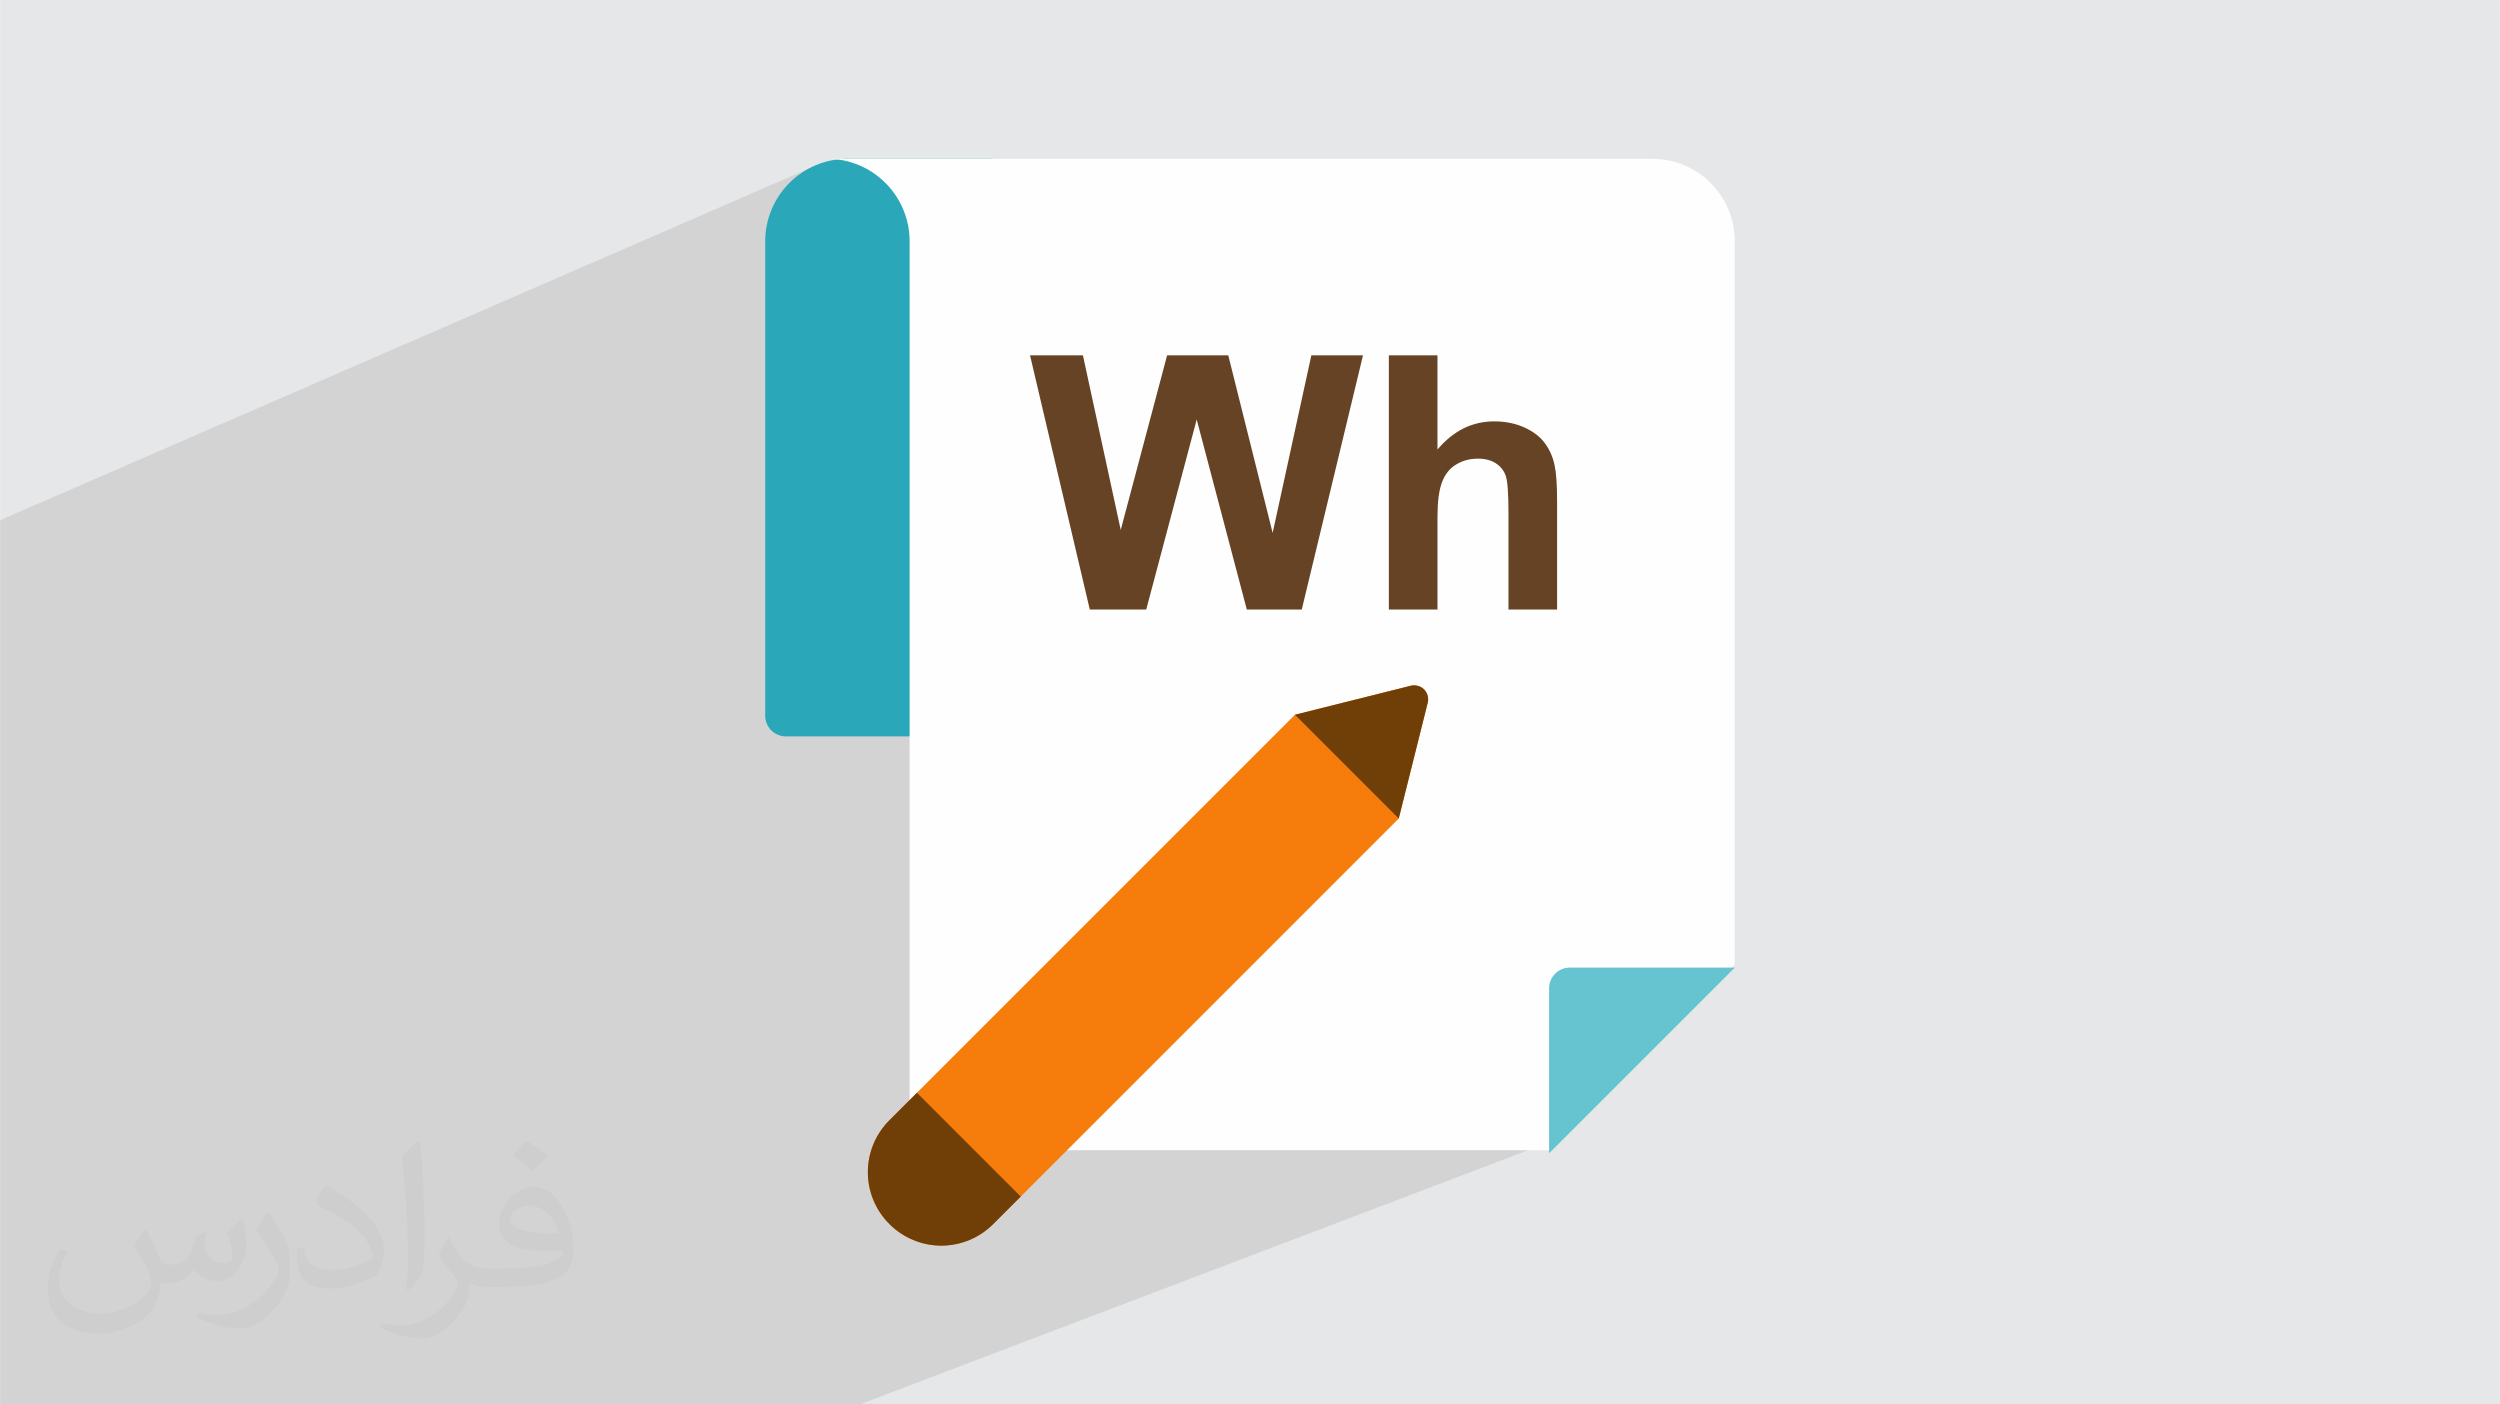
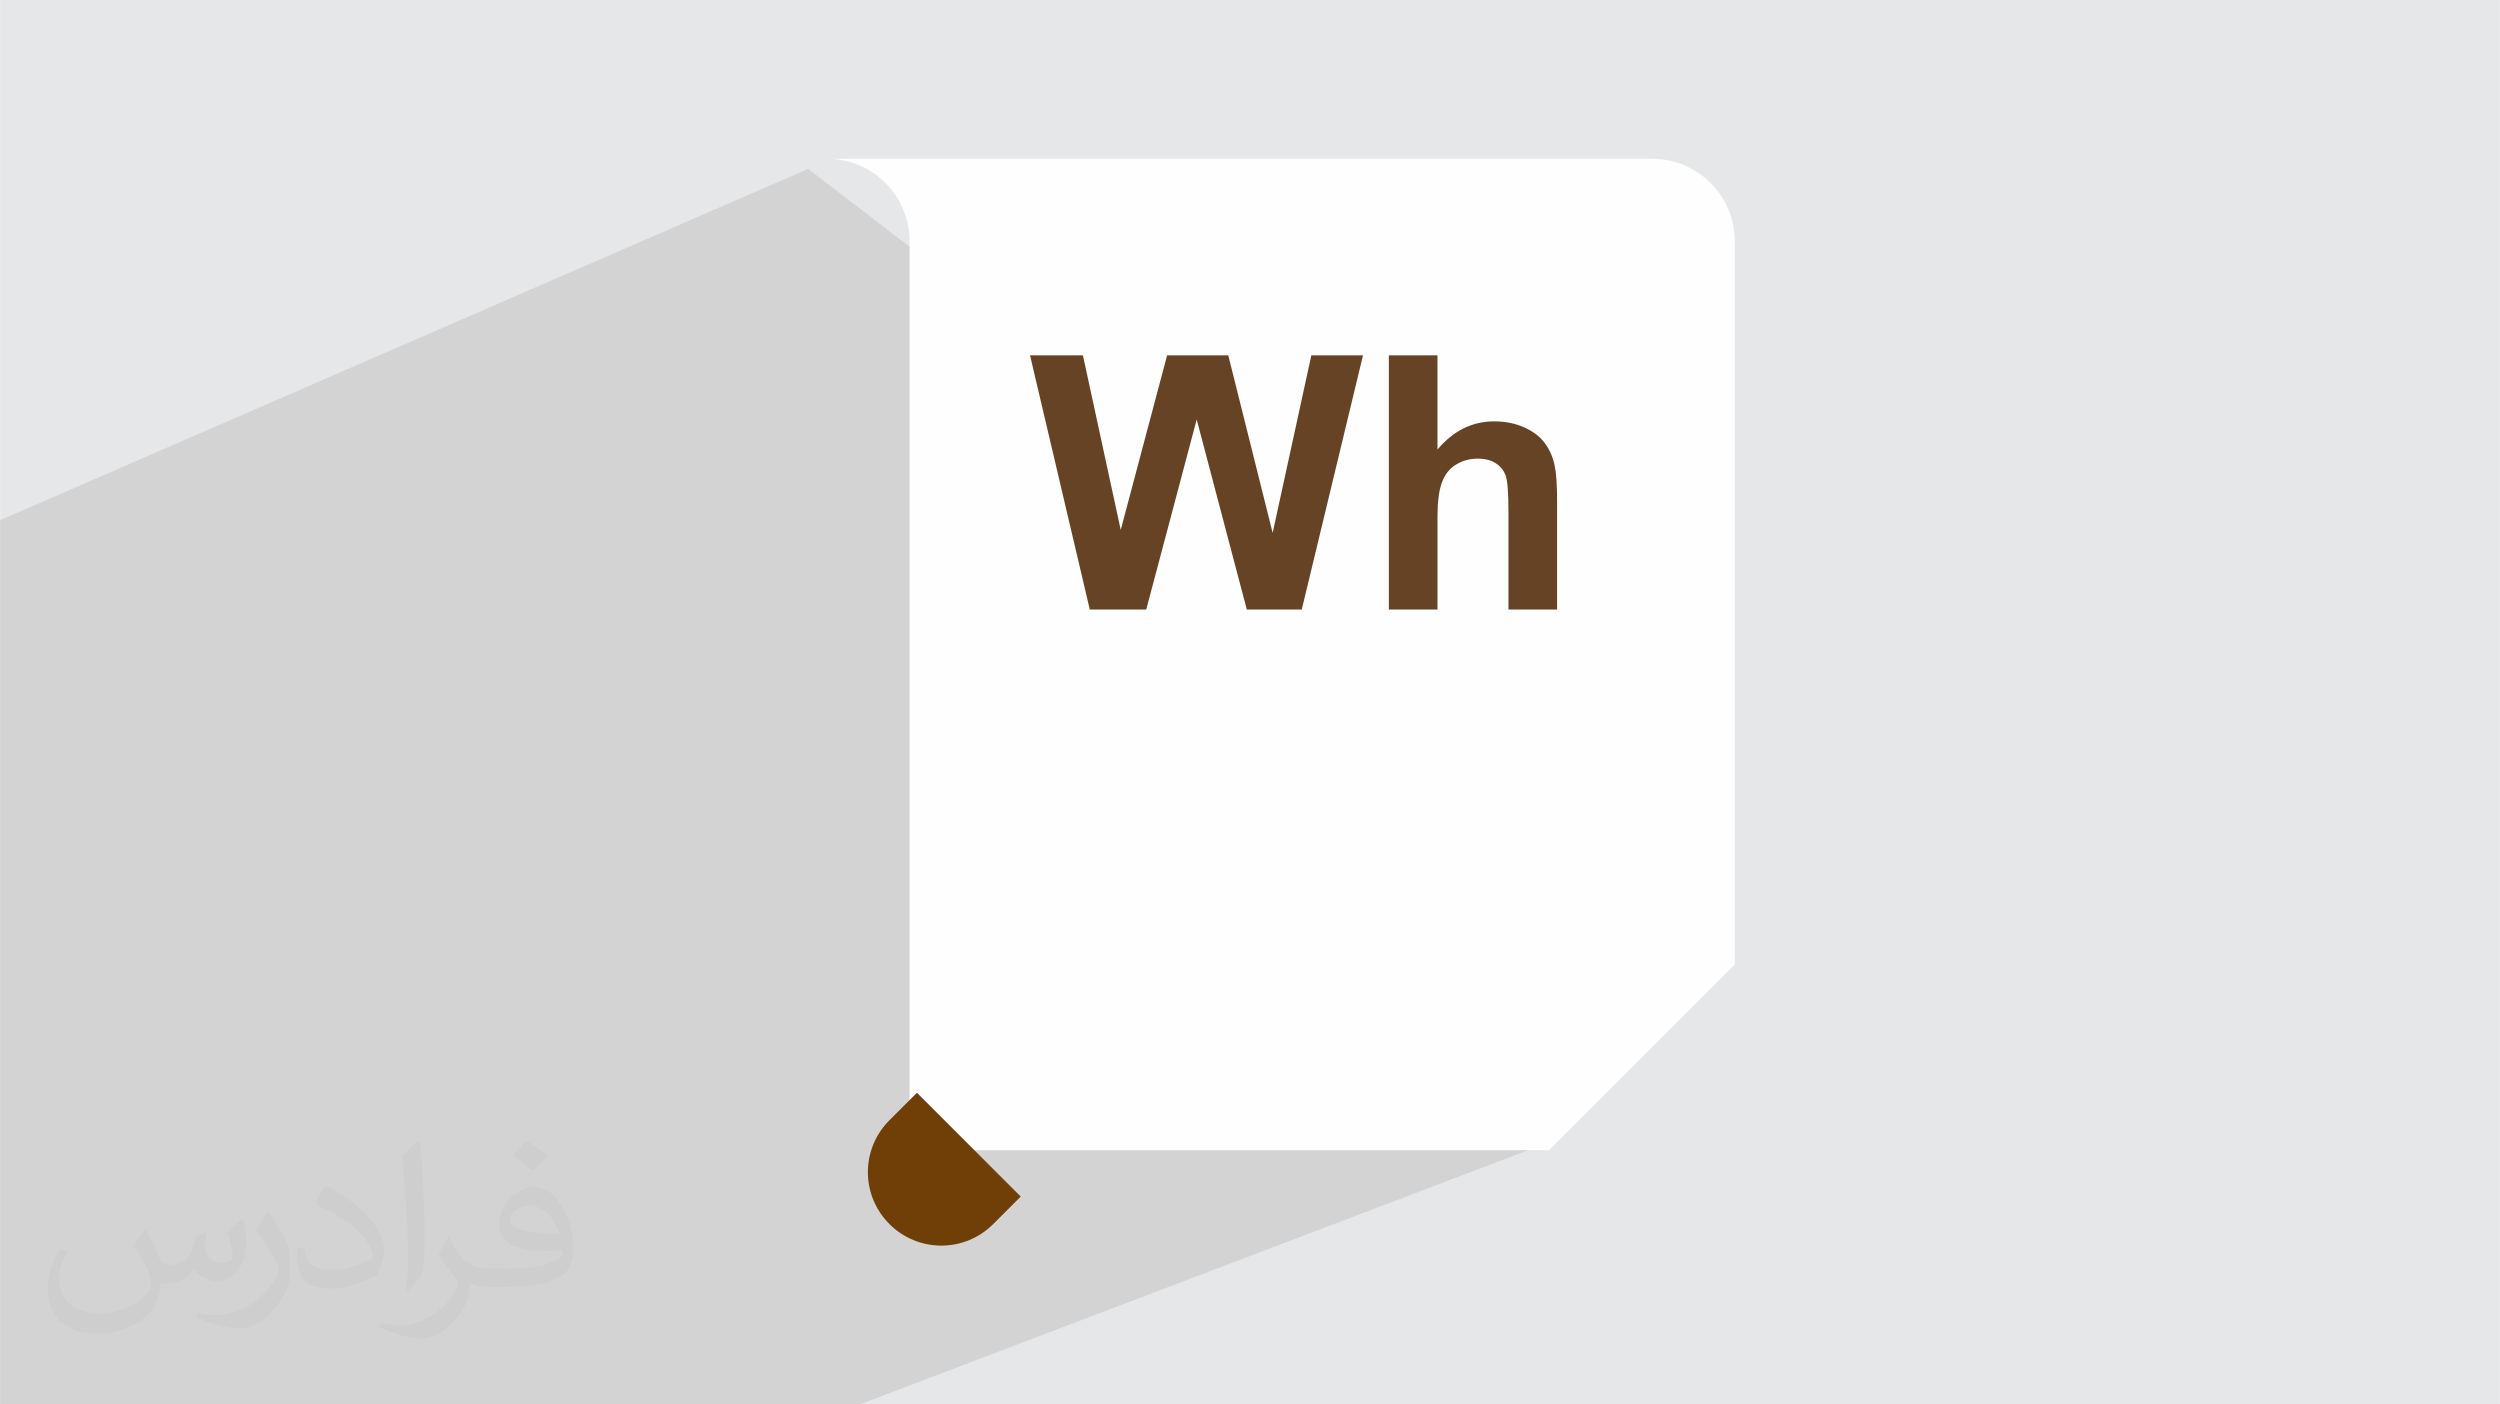
<svg xmlns="http://www.w3.org/2000/svg" xml:space="preserve" width="3.708in" height="2.083in" version="1.0" style="shape-rendering:geometricPrecision; text-rendering:geometricPrecision; image-rendering:optimizeQuality; fill-rule:evenodd; clip-rule:evenodd" viewBox="0 0 3702.73 2080.18">
  <defs>
    <style type="text/css">
   
    .fil4 {fill:#FEFEFE;fill-rule:nonzero}
    .fil5 {fill:#66C3D0;fill-rule:nonzero}
    .fil3 {fill:#2AA8B9;fill-rule:nonzero}
    .fil6 {fill:#664324;fill-rule:nonzero}
    .fil8 {fill:#703F07;fill-rule:nonzero}
    .fil7 {fill:#F67C0B;fill-rule:nonzero}
    .fil2 {fill:#373435;fill-opacity:0.031}
    .fil1 {fill:#2B2A29;fill-opacity:0.102}
    .fil0 {fill:#E6E7E8}
   
  </style>
  </defs>
  <g id="Layer_x0020_1">
    <polygon class="fil0" points="-0,0 3702.73,0 3702.73,2080.18 -0,2080.18 " />
    <path class="fil1" d="M1946.62 825.68c120.1,159.48 366.9,858.9 366.9,858.9l-1040.05 395.6 -1273.47 0 0 -1309.67 1196.91 -520.37 749.71 575.54z" />
    <path class="fil2" d="M215.96 1821.93c7.07,10.71 11.65,21.01 16.13,32.45 3.33,6.66 5.09,18.93 20.7,18.93 4.57,0 11.13,-1.35 16.95,-4.57 6.55,-3.44 11.54,-8.64 14.15,-16.53l6.24 -21.01 15.19 -7.49 1.04 1.04c-2.08,7.91 -2.59,15.5 -2.59,21.43 0,17.57 15.19,24.23 27.25,24.23 7.07,0 13.42,-3.44 13.42,-9.89 0,-8.32 -3.53,-22.47 -8.12,-35.16 7.07,-7.07 14.15,-14.15 22.26,-19.87l1.25 0.63c3.53,14.98 5.51,29.75 5.51,39.63 0,9.67 -4.27,20.39 -7.8,27.36 -7.28,13.73 -20.18,24.65 -35.78,24.65 -11.85,0 -25.06,-5.93 -34.12,-16.95l-0.52 0c-8.53,10.61 -21.74,20.18 -42.86,20.18l-6.55 0c-1.04,13.94 -4.05,23.81 -8.64,32.66 -12.58,24.54 -49.92,41.92 -85.08,41.92 -48.89,0 -73.43,-28.19 -73.43,-65.73 0,-23.19 7.59,-44.72 19.24,-60.01l9.56 3.95c-7.28,13.94 -12.17,27.04 -12.17,39.94 0,35.16 28.61,51.9 61.58,51.9 30.58,0 68.44,-19.45 75.31,-42.02 -2.59,-24.65 -11.85,-36.19 -26,-58.66 4.27,-7.49 9.78,-14.98 16.64,-22.98l1.25 0 0 0 0 0 -0.01 -0.04zm563.83 -132.3c10.3,6.45 20.39,14.04 30.27,22.78 -5.51,7.8 -12.38,14.88 -20.91,21.12 -9.89,-8.01 -19.76,-14.88 -29.86,-22.16 6.86,-7.7 13.63,-15.08 20.49,-21.74l0 0 0 0 0 0 0 0 0 0 0.01 0zm5.3 96.11c-16.64,0 -30.27,10.92 -30.27,19.03 0,17.38 33.28,22.78 73.12,22.56 -4.99,-20.39 -22.47,-41.61 -42.86,-41.61l0 0.01zm-37.35 92.99c21.64,0 40.57,-0.63 55.02,-4.27 16.13,-4.05 29.75,-12.17 29.75,-17.78 0,-1.46 0,-3.22 -0.52,-4.68 -9.05,0.83 -19.45,0.83 -28.5,0.83 -29.33,0 -51.79,-6.66 -60.64,-23.09 -2.19,-4.57 -3.74,-9.67 -3.74,-15.5 0,-15.92 6.86,-31.41 18.93,-42.13 10.08,-8.84 21.22,-14.35 32.55,-14.35 20.49,0 36.81,16.44 48.26,42.34 6.24,14.15 10.5,30.47 10.5,51.07 0,13.73 -3.74,25.27 -12.27,33.8 -15.92,15.4 -45.24,21.22 -90.17,21.22l-20.39 0 0 0 -5.3 0c-11.13,0 -19.14,-1.98 -25.48,-6.86l-1.04 0c0.31,2.59 0.52,5.09 0.52,7.49 0,10.08 -3.33,22.98 -10.08,33.28 -19.97,29.64 -41.61,42.53 -60.33,42.53 -18.93,0 -42.13,-7.28 -63.03,-16.75l3.74 -7.28c6.76,2.81 16.13,4.68 29.02,4.68 33.8,0 78.21,-32.45 83.72,-64.17 -1.25,-2.59 -3.53,-6.03 -6.76,-9.67 -9.89,-11.75 -16.13,-21.53 -21.95,-31.82 4.99,-9.89 9.56,-17.78 13.83,-24.96l1.77 -0.21c14.46,29.44 27.56,46.28 56.78,46.28l4.57 0 0 0 21.22 0 0 0 0 0 0 0 0 0 0 0 0.04 0zm-146.45 31.1c2.5,-13.52 2.7,-28.7 2.7,-42.86l0 -21.01c0,-39.21 -4.99,-96.2 -9.05,-133.34 7.07,-7.59 16.95,-16.53 24.75,-22.56l2.29 0.63c5.3,46.7 6.55,100.79 6.55,150.81 0,13.11 -0.52,25.9 -1.77,35.26 -0.73,11.85 -7.59,20.8 -22.26,34.53l-3.22 -1.46zm-150.71 -61.89c0.73,18.41 9.78,32.87 41.4,32.87 19.66,0 36.3,-5.09 54.71,-13.83 3.33,-1.46 5.09,-3.44 5.09,-5.09 0,-11.54 -8.84,-26.83 -23.71,-40.77 -14.46,-13.11 -33.6,-24.65 -51.48,-32.35 -6.14,-2.59 -8.12,-5.3 -8.12,-7.91 0,-5.3 7.07,-16.44 12.9,-24.44l1.98 -0.21c20.49,10.71 43.38,26.63 60.33,44.3 15.4,16.33 24.96,32.87 24.96,50.86 0,13.31 -4.05,25.79 -10.61,37.44 -22.47,11.33 -46.39,19.97 -70.1,19.97 -28.81,0 -48.47,-13.52 -48.47,-45.24 0,-3.44 0,-8.73 1.25,-15.61l9.89 0 0 0 0 0 0 0 0 0 0 0 -0.01 0zm-52.11 -52.32l17.89 28.92c6.55,10.71 12.69,22.37 12.69,40.77l0 23.5c0,19.03 -12.17,39.42 -31.82,59.6 -15.4,13.63 -29.02,19.45 -41.61,19.45 -18.72,0 -40.15,-5.82 -64.9,-16.44l2.81 -7.28c7.8,2.08 16.84,3.84 27.98,3.84 35.58,-0.21 71.97,-26.21 88.61,-57.93 1.98,-3.64 2.7,-7.07 2.7,-9.47 0,-3.64 -1.98,-7.7 -3.53,-11.33 -9.05,-17.05 -19.14,-32.66 -30.27,-47.12 5.82,-9.16 11.65,-17.99 17.99,-26.73l1.46 0.21 0 0 0 0 0 0 0 0 0 0 -0.01 0z" />
    <g id="_2992933576672">
      <g>
-         <path class="fil3" d="M1255.53 235.18c-67.49,0 -122.22,54.73 -122.22,122.22l0 702.77c0,16.87 13.68,30.56 30.56,30.56l305.55 0 0 -855.55 -213.88 0z" />
        <path class="fil4" d="M2447.18 235.18l-1222.21 0c67.49,0 122.22,54.74 122.22,122.22l0 1315.73c0,16.87 13.68,30.55 30.56,30.55l916.65 0 275 -274.99 0 -1071.29c0,-67.49 -54.74,-122.22 -122.22,-122.22z" />
-         <path class="fil5" d="M2324.96 1433.22c-16.87,0 -30.56,13.68 -30.56,30.55l0 244.44 275 -275 -244.44 0z" />
      </g>
      <path class="fil6" d="M1614.07 902.8l-88.5 -376.45 78.33 0 55.99 258.58 68.7 -258.58 90.61 0 65.72 262.97 57.31 -262.97 76.5 0 -90.69 376.45 -81.41 0 -74.22 -281.46 -74.75 281.46 -83.59 0zm514.98 -376.45l0 139.5c23.4,-27.78 51.43,-41.71 83.95,-41.71 16.73,0 31.81,3.07 45.22,9.2 13.4,6.22 23.48,14.02 30.31,23.66 6.84,9.55 11.48,20.16 13.94,31.81 2.54,11.65 3.77,29.7 3.77,54.15l0 159.83 -72.03 0 0 -143.88c0,-28.56 -1.4,-46.7 -4.12,-54.42 -2.8,-7.7 -7.71,-13.84 -14.72,-18.31 -7.01,-4.56 -15.77,-6.83 -26.38,-6.83 -12.09,0 -22.87,2.89 -32.42,8.76 -9.55,5.78 -16.48,14.54 -20.85,26.29 -4.47,11.66 -6.66,29.01 -6.66,51.87l0 136.52 -72.03 0 0 -376.45 72.03 0z" />
      <g>
-         <path class="fil7" d="M1317.29 1813.05c20.35,20.45 48.02,31.95 76.87,31.95 28.85,0 56.52,-11.51 76.87,-31.95l600.63 -600.63 42.95 -171.58c0.41,-1.63 0.63,-3.3 0.63,-4.98 0,-0.02 0,-0.04 0,-0.06 0,-5.49 -2.16,-10.76 -6.02,-14.67 -3.91,-3.86 -9.18,-6.02 -14.67,-6.02 -0.02,0 -0.04,0 -0.06,0 -1.68,0 -3.35,0.21 -4.98,0.62l-171.58 42.95 -600.64 600.64c-20.45,20.35 -31.95,48.02 -31.95,76.87 0,28.85 11.5,56.52 31.94,76.86l0.01 0z" />
        <path class="fil8" d="M1317.29 1813.05c20.35,20.45 48.02,31.95 76.87,31.95 28.85,0 56.52,-11.51 76.87,-31.95l40.71 -40.71 -153.74 -153.74 -40.71 40.71c-20.45,20.35 -31.95,48.01 -31.95,76.86 0,28.85 11.5,56.52 31.94,76.86l0.01 0z" />
-         <path class="fil8" d="M2115.23 1035.86c0,-0.02 0,-0.04 0,-0.06 0,-5.49 -2.16,-10.76 -6.02,-14.67 -3.91,-3.86 -9.18,-6.02 -14.67,-6.02 -0.02,0 -0.04,0 -0.06,0 -1.68,0 -3.35,0.21 -4.98,0.62l-171.58 42.95 153.74 153.74 42.95 -171.58c0.41,-1.62 0.63,-3.3 0.63,-4.98l0 0z" />
      </g>
    </g>
  </g>
</svg>